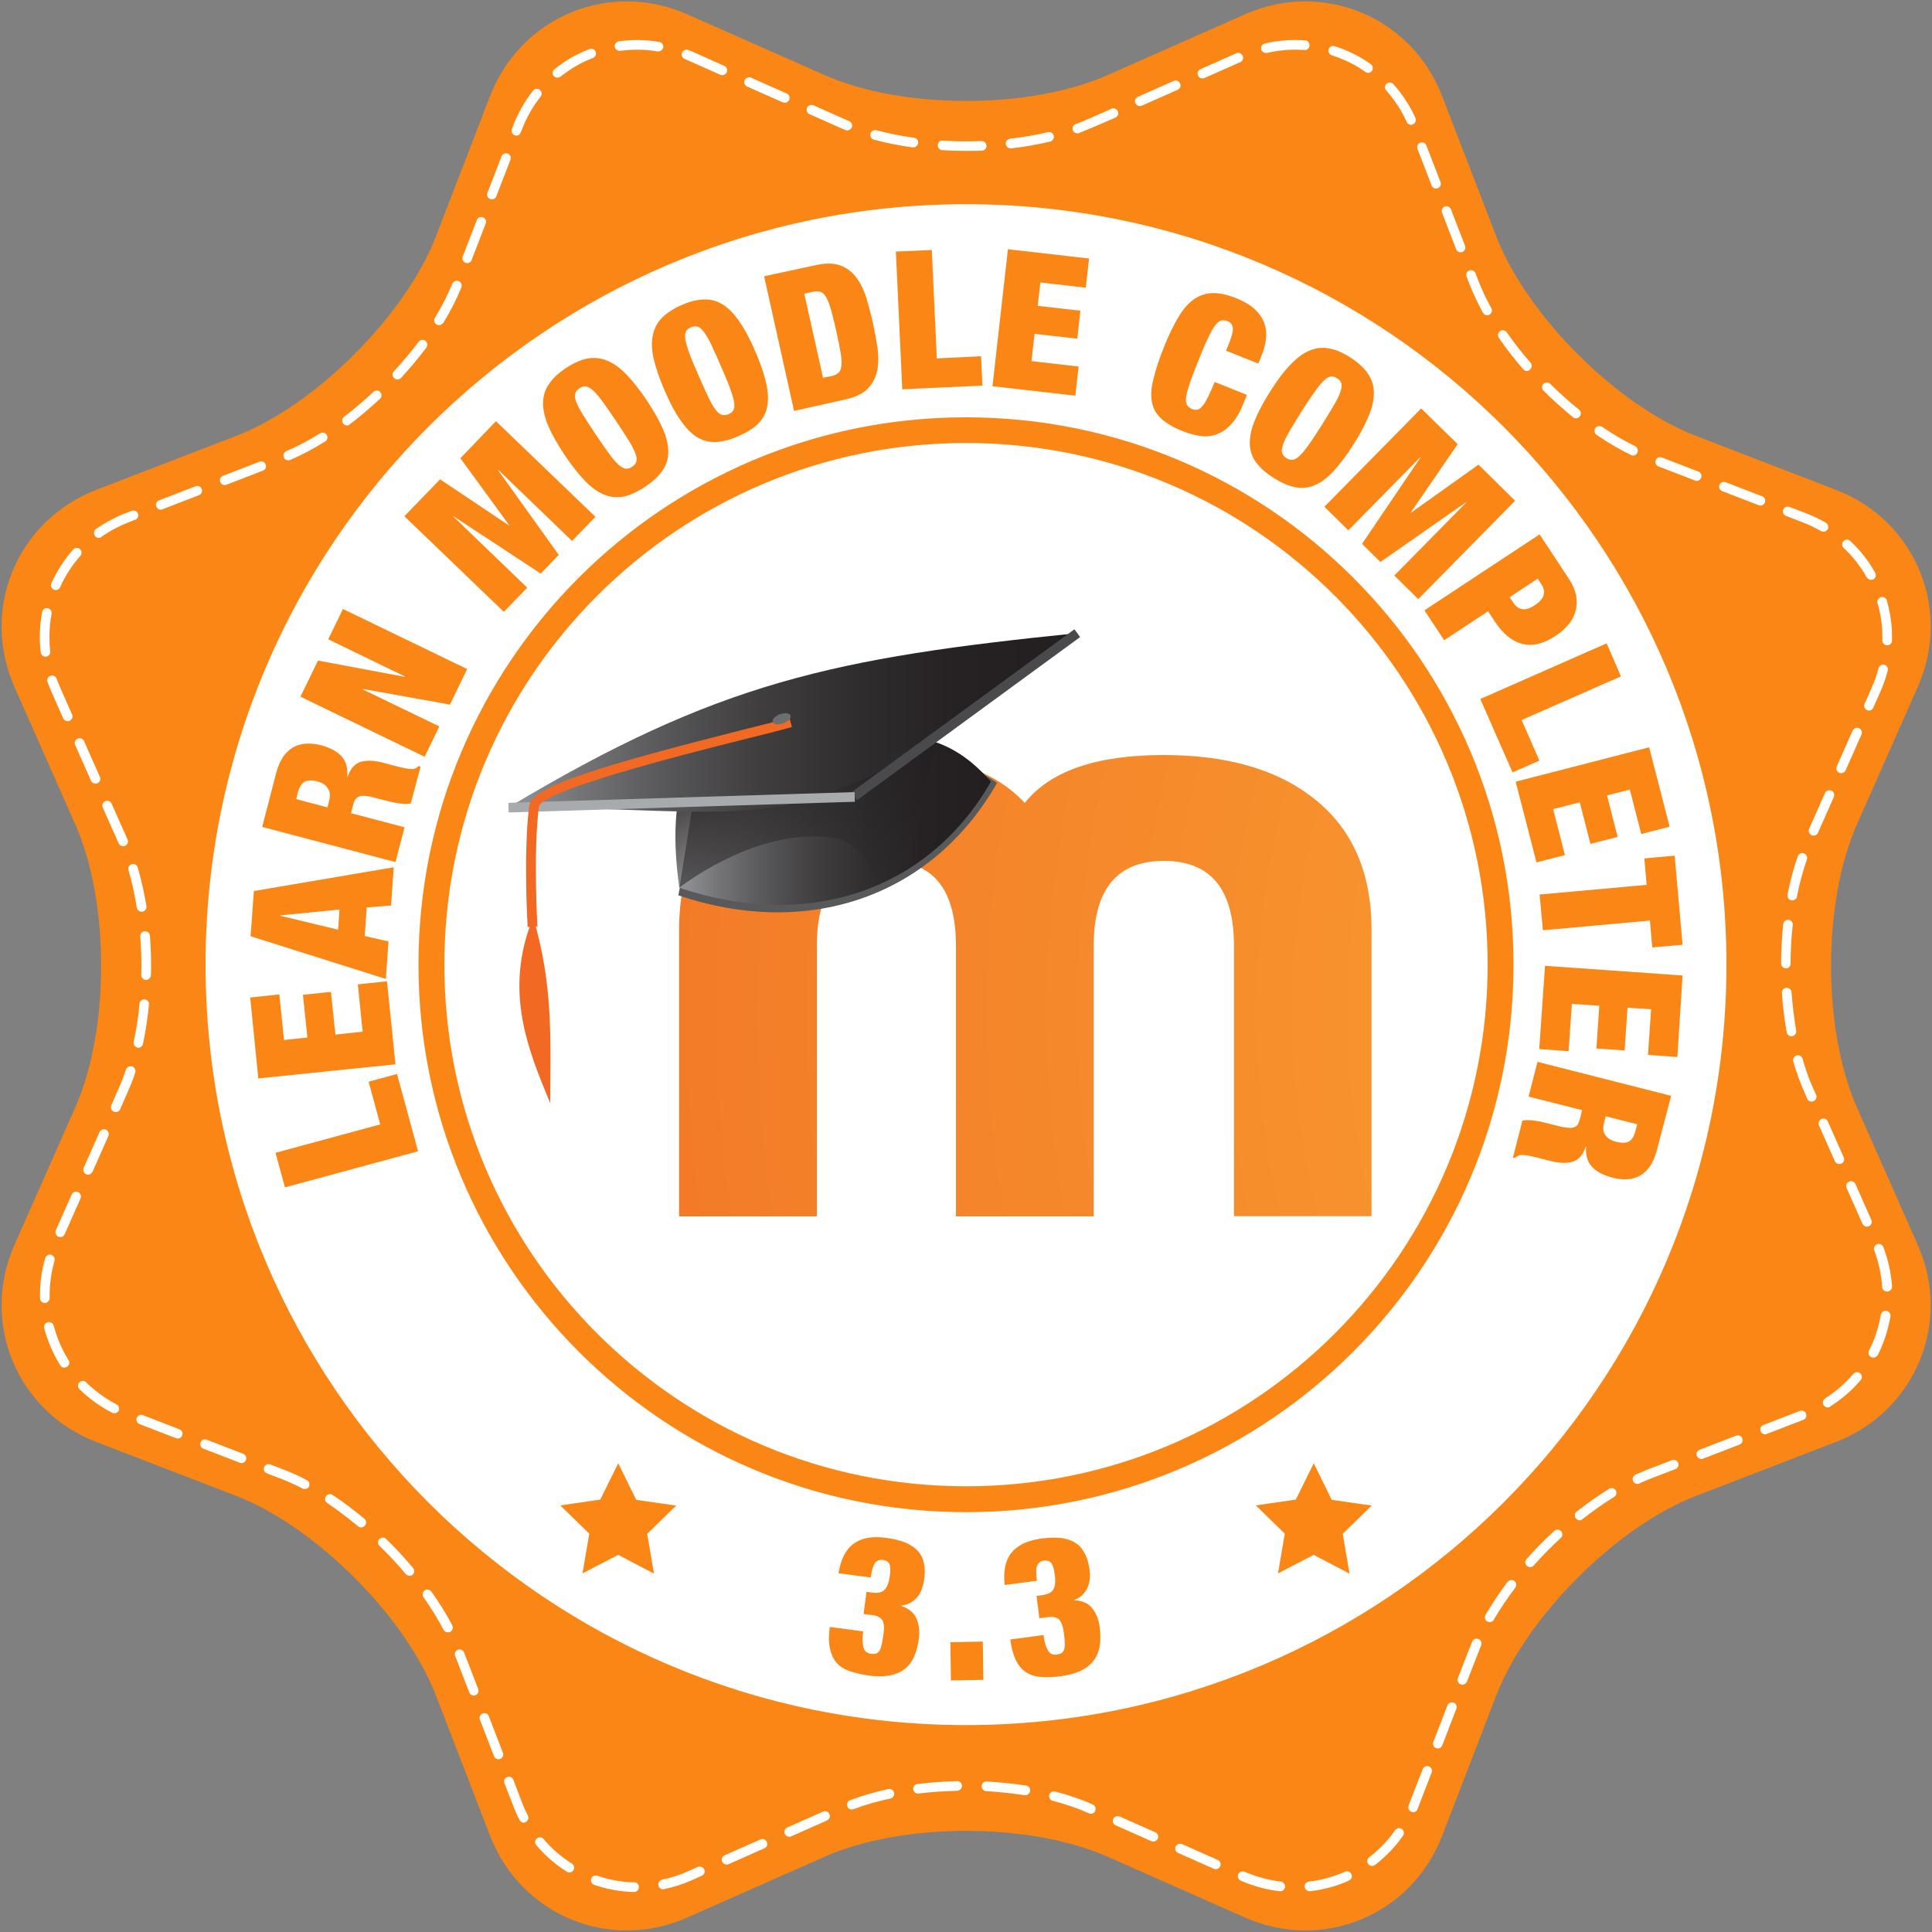
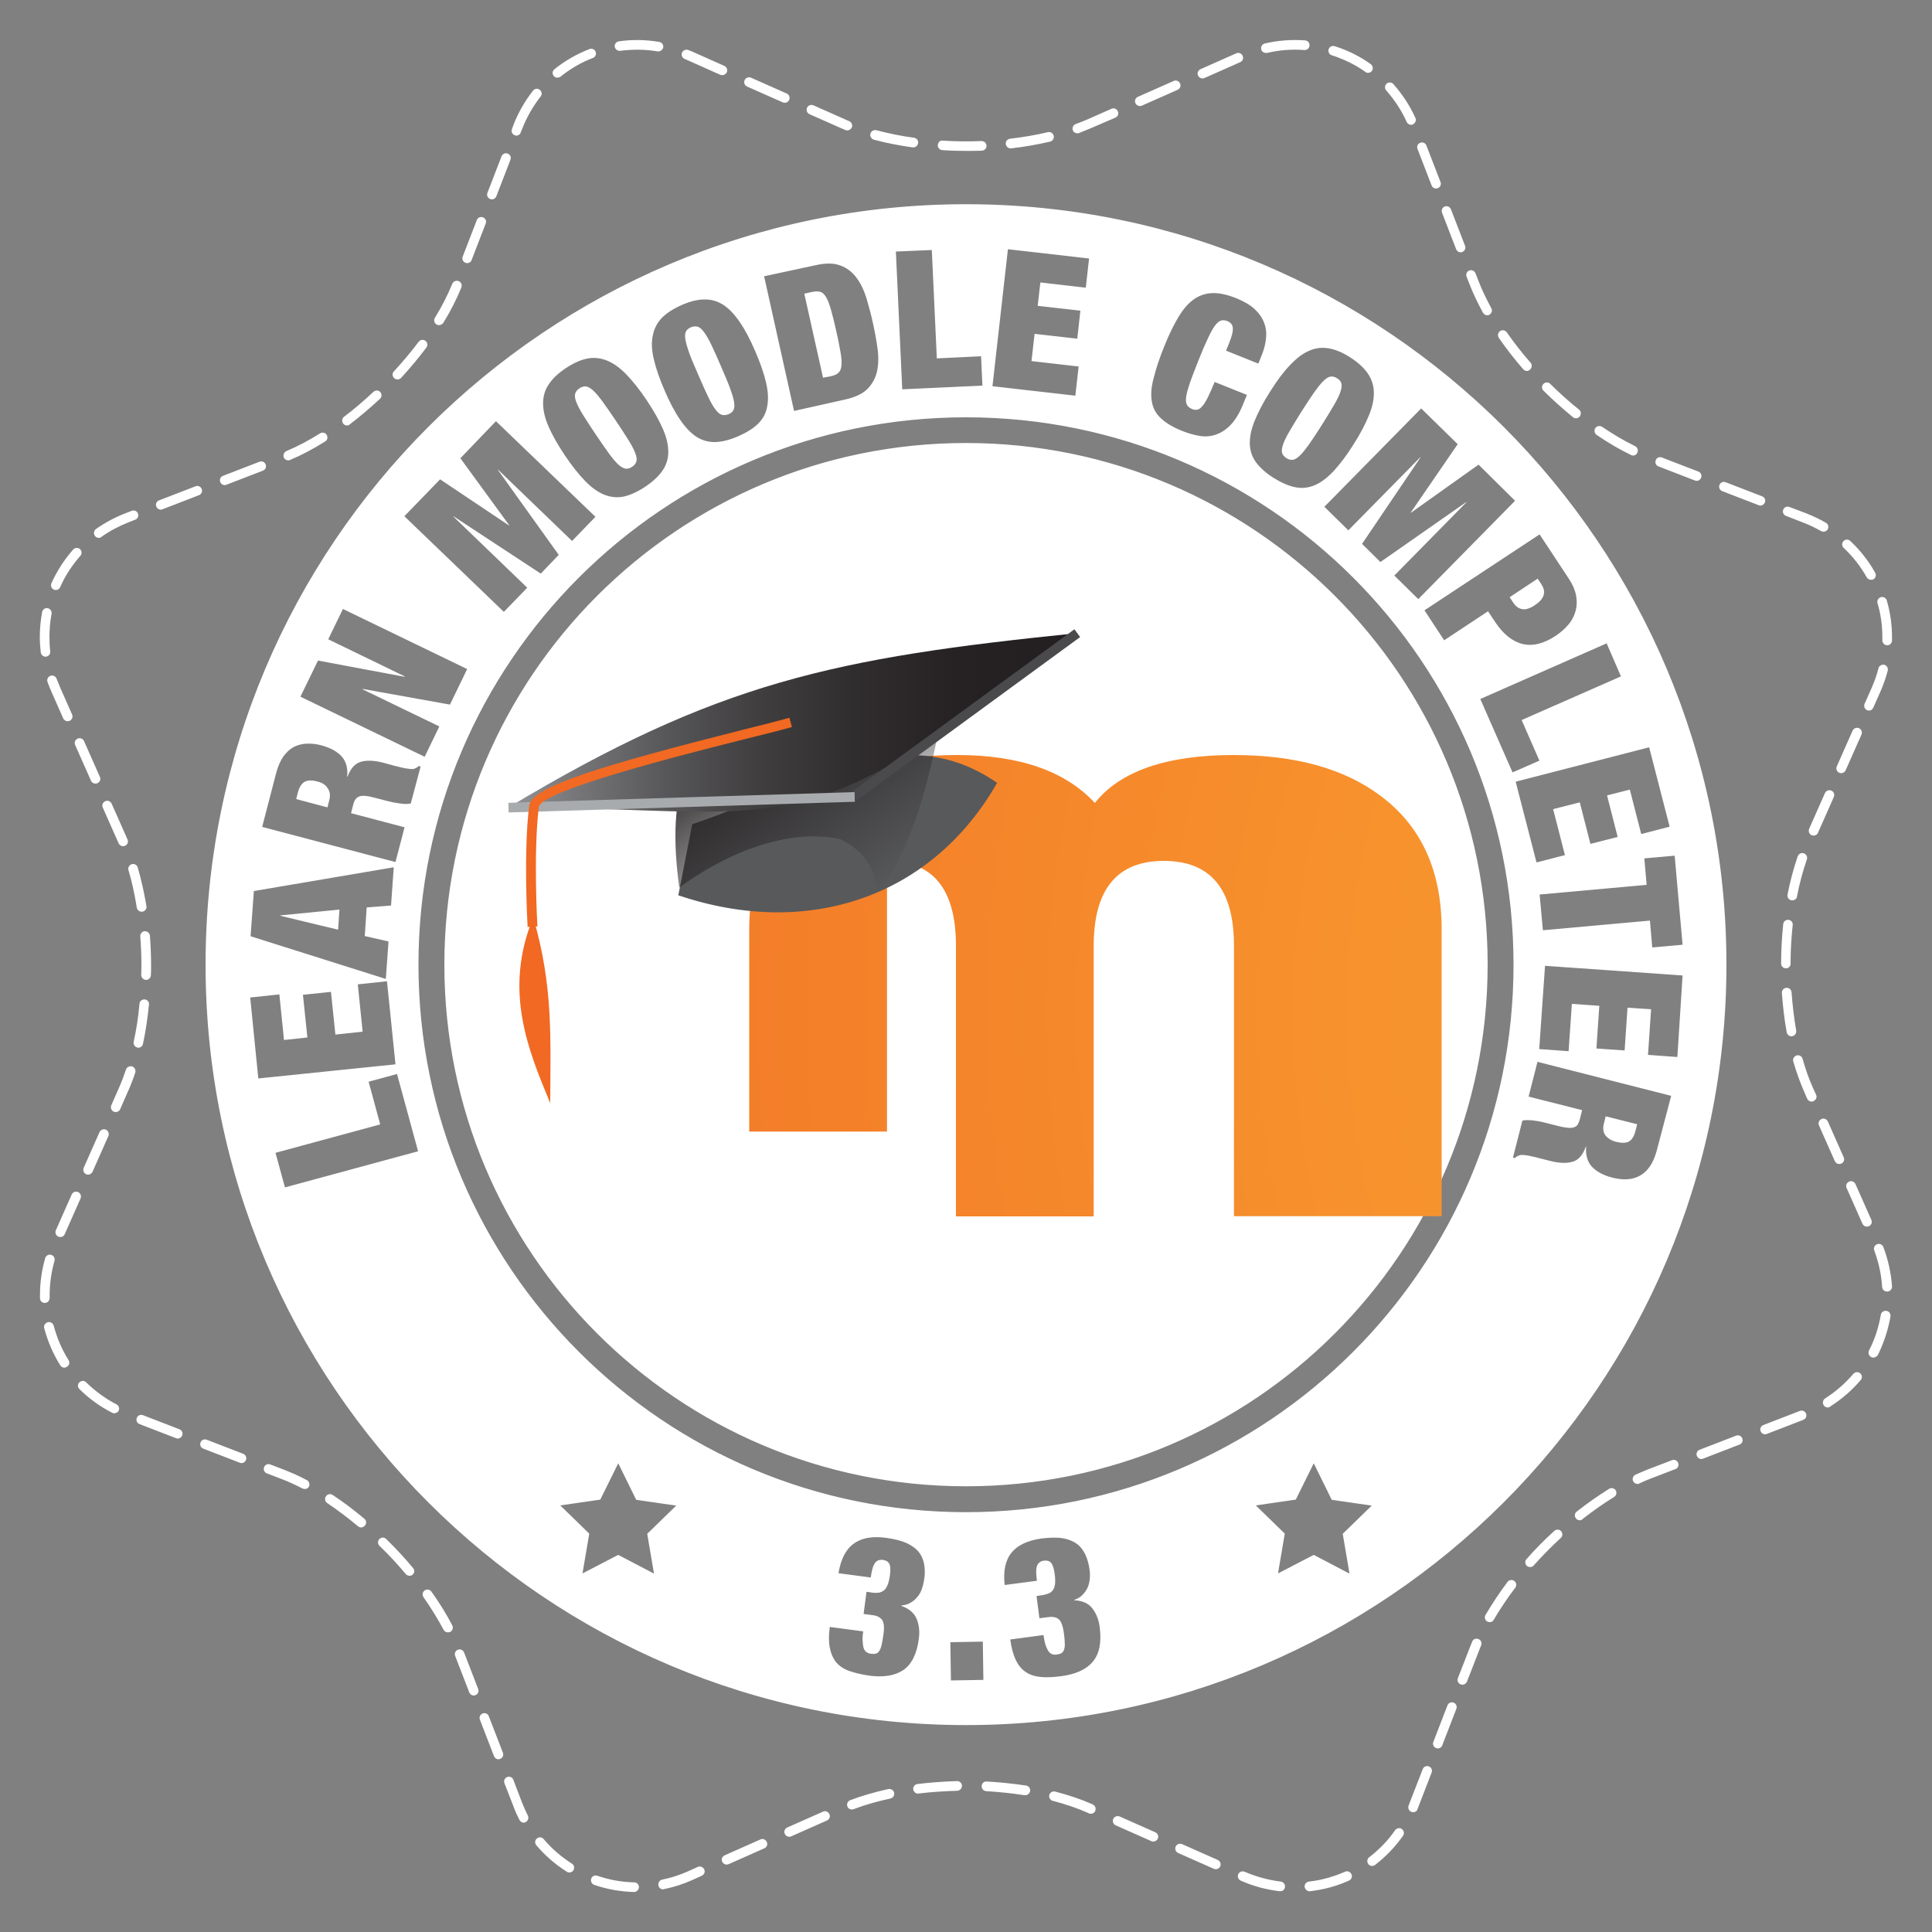
<svg xmlns="http://www.w3.org/2000/svg" version="1.1" id="badge" x="0px" y="0px" viewBox="0 0 100 100" style="enable-background:new 0 0 100 100;" xml:space="preserve">
  <rect x="0" y="0" width="100" height="100" fill="#808080" stroke="none" />
-   <path id="bg" style="fill:#FA8615;" d="M25.37,4.96c1.59-4.1,6.17-6,10.2-4.22l7.12,3.15c4.02,1.78,10.61,1.78,14.63,0l7.12-3.15  c4.02-1.78,8.61,0.12,10.2,4.22l2.8,7.26c1.58,4.1,6.24,8.76,10.34,10.34l7.26,2.8c4.1,1.58,6.01,6.17,4.22,10.2l-3.15,7.12  c-1.78,4.02-1.78,10.61,0,14.63l3.15,7.12c1.78,4.02-0.12,8.61-4.22,10.2l-7.26,2.8c-4.1,1.58-8.76,6.24-10.34,10.34l-2.8,7.26  c-1.58,4.1-6.17,6-10.2,4.22l-7.12-3.15c-4.02-1.78-10.61-1.78-14.63,0l-7.12,3.15c-4.02,1.78-8.61-0.12-10.2-4.22l-2.8-7.26  c-1.58-4.1-6.24-8.76-10.34-10.34l-7.26-2.8c-4.1-1.58-6-6.17-4.22-10.2l3.15-7.12c1.78-4.02,1.78-10.61,0-14.63l-3.15-7.12  c-1.78-4.02,0.12-8.61,4.22-10.2l7.26-2.8c4.1-1.58,8.76-6.24,10.34-10.34L25.37,4.96z" />
  <path id="LEARN_MOODLE_COMPLETER_3.3" style="fill:#FFFFFF;" d="M32.82,97.93C32.82,97.93,32.81,97.93,32.82,97.93  c-0.71-0.02-1.4-0.14-2.06-0.37c-0.13-0.04-0.2-0.19-0.16-0.32c0.04-0.13,0.19-0.2,0.32-0.15c0.62,0.21,1.26,0.33,1.91,0.34  c0.14,0,0.25,0.12,0.24,0.26C33.06,97.82,32.95,97.93,32.82,97.93z M66.27,97.89c-0.01,0-0.02,0-0.03,0  c-0.69-0.08-1.37-0.26-2.02-0.55c-0.13-0.06-0.18-0.2-0.13-0.33c0.06-0.13,0.2-0.18,0.33-0.13c0.6,0.26,1.23,0.43,1.87,0.51  c0.14,0.02,0.24,0.14,0.22,0.28C66.5,97.8,66.39,97.89,66.27,97.89z M67.78,97.89c-0.12,0-0.23-0.09-0.25-0.22  c-0.02-0.14,0.08-0.26,0.22-0.28c0.65-0.07,1.27-0.25,1.87-0.51c0.12-0.06,0.27,0,0.33,0.13c0.06,0.13,0,0.27-0.13,0.33  c-0.64,0.29-1.32,0.47-2.02,0.55C67.8,97.89,67.79,97.89,67.78,97.89z M34.32,97.79c-0.12,0-0.22-0.08-0.24-0.2  c-0.03-0.14,0.06-0.27,0.19-0.3c0.46-0.09,0.91-0.24,1.34-0.43l0.51-0.23c0.12-0.05,0.27,0,0.33,0.13c0.06,0.13,0,0.27-0.13,0.33  l-0.51,0.23c-0.47,0.21-0.95,0.36-1.44,0.46C34.36,97.79,34.34,97.79,34.32,97.79z M29.47,96.92c-0.05,0-0.09-0.01-0.13-0.04  c-0.59-0.37-1.12-0.83-1.58-1.37c-0.09-0.11-0.08-0.26,0.03-0.35c0.1-0.09,0.26-0.08,0.35,0.03c0.42,0.5,0.91,0.92,1.46,1.27  c0.12,0.07,0.15,0.23,0.08,0.34C29.64,96.88,29.55,96.92,29.47,96.92z M62.93,96.75c-0.03,0-0.07-0.01-0.1-0.02l-1.85-0.82  c-0.13-0.06-0.18-0.2-0.13-0.33c0.06-0.13,0.21-0.18,0.33-0.13l1.85,0.82c0.13,0.06,0.18,0.2,0.13,0.33  C63.12,96.69,63.03,96.75,62.93,96.75z M71.02,96.58c-0.08,0-0.15-0.03-0.2-0.1c-0.08-0.11-0.06-0.27,0.05-0.35  c0.51-0.39,0.97-0.86,1.34-1.4c0.08-0.11,0.24-0.14,0.35-0.06c0.11,0.08,0.14,0.24,0.06,0.35c-0.41,0.58-0.89,1.08-1.45,1.51  C71.13,96.56,71.07,96.58,71.02,96.58z M37.61,96.51c-0.1,0-0.19-0.06-0.23-0.15c-0.06-0.13,0-0.27,0.13-0.33l1.85-0.82  c0.12-0.06,0.27,0,0.33,0.13c0.06,0.13,0,0.27-0.13,0.33l-1.85,0.82C37.68,96.5,37.65,96.51,37.61,96.51z M59.7,95.32  c-0.03,0-0.07-0.01-0.1-0.02l-1.85-0.82c-0.13-0.06-0.18-0.2-0.13-0.33c0.06-0.13,0.21-0.18,0.33-0.13l1.85,0.82  c0.13,0.06,0.18,0.2,0.13,0.33C59.88,95.26,59.79,95.32,59.7,95.32z M40.85,95.07c-0.1,0-0.19-0.06-0.23-0.15  c-0.06-0.13,0-0.27,0.13-0.33l1.85-0.82c0.12-0.06,0.27,0,0.33,0.13c0.06,0.13,0,0.27-0.13,0.33l-1.85,0.82  C40.92,95.07,40.88,95.07,40.85,95.07z M27.11,94.34c-0.09,0-0.18-0.05-0.22-0.14c-0.12-0.23-0.23-0.47-0.32-0.72l-0.46-1.18  c-0.05-0.13,0.01-0.27,0.14-0.32c0.13-0.05,0.27,0.01,0.32,0.14l0.45,1.18c0.09,0.23,0.19,0.45,0.3,0.67  c0.06,0.12,0.02,0.27-0.11,0.34C27.19,94.33,27.15,94.34,27.11,94.34z M56.46,93.88c-0.03,0-0.07-0.01-0.1-0.02l-0.06-0.03  c-0.54-0.24-1.15-0.45-1.81-0.62c-0.13-0.03-0.21-0.17-0.18-0.3c0.03-0.13,0.17-0.21,0.3-0.18c0.69,0.18,1.32,0.39,1.89,0.64  l0.06,0.03c0.13,0.06,0.18,0.2,0.13,0.33C56.65,93.83,56.56,93.88,56.46,93.88z M73.14,93.8c-0.03,0-0.06-0.01-0.09-0.02  c-0.13-0.05-0.19-0.2-0.14-0.33l0.73-1.88c0.05-0.13,0.19-0.19,0.32-0.14c0.13,0.05,0.19,0.19,0.14,0.32l-0.73,1.89  C73.34,93.75,73.24,93.8,73.14,93.8z M44.09,93.66c-0.1,0-0.2-0.06-0.23-0.16c-0.05-0.13,0.02-0.27,0.14-0.32  c0.6-0.23,1.27-0.42,1.98-0.58c0.14-0.02,0.27,0.06,0.3,0.19c0.03,0.14-0.06,0.27-0.19,0.3c-0.69,0.15-1.33,0.33-1.9,0.55  C44.15,93.65,44.12,93.66,44.09,93.66z M53.07,92.92c-0.01,0-0.03,0-0.04,0c-0.64-0.1-1.31-0.17-1.98-0.21  c-0.14-0.01-0.24-0.12-0.24-0.26c0.01-0.14,0.11-0.25,0.26-0.24c0.69,0.04,1.38,0.11,2.04,0.21c0.14,0.02,0.23,0.15,0.21,0.29  C53.29,92.83,53.19,92.92,53.07,92.92z M47.52,92.84c-0.12,0-0.23-0.09-0.25-0.22c-0.02-0.14,0.08-0.26,0.22-0.28  c0.67-0.08,1.35-0.13,2.04-0.15c0,0,0,0,0.01,0c0.14,0,0.25,0.11,0.25,0.24c0,0.14-0.11,0.25-0.24,0.26  c-0.67,0.02-1.34,0.06-1.99,0.14C47.54,92.84,47.53,92.84,47.52,92.84z M25.8,91.06c-0.1,0-0.19-0.06-0.23-0.16l-0.73-1.89  c-0.05-0.13,0.01-0.27,0.14-0.32c0.13-0.05,0.27,0.01,0.32,0.14l0.73,1.89c0.05,0.13-0.01,0.27-0.14,0.32  C25.86,91.05,25.83,91.06,25.8,91.06z M74.42,90.5c-0.03,0-0.06-0.01-0.09-0.02c-0.13-0.05-0.19-0.19-0.14-0.32l0.73-1.89  c0.05-0.13,0.19-0.19,0.32-0.14c0.13,0.05,0.19,0.19,0.14,0.32l-0.73,1.89C74.61,90.44,74.52,90.5,74.42,90.5z M24.52,87.76  c-0.1,0-0.19-0.06-0.23-0.16l-0.73-1.89c-0.05-0.13,0.01-0.27,0.14-0.32c0.13-0.05,0.27,0.02,0.32,0.14l0.73,1.89  c0.05,0.13-0.01,0.27-0.14,0.32C24.58,87.75,24.55,87.76,24.52,87.76z M75.69,87.2c-0.03,0-0.06-0.01-0.09-0.02  c-0.13-0.05-0.19-0.19-0.14-0.32l0.62-1.59c0.04-0.1,0.08-0.2,0.12-0.3c0.05-0.13,0.2-0.19,0.33-0.13c0.13,0.05,0.19,0.2,0.13,0.33  c-0.04,0.1-0.08,0.19-0.11,0.28l-0.62,1.59C75.89,87.14,75.79,87.2,75.69,87.2z M23.18,84.49c-0.09,0-0.18-0.05-0.22-0.13  c-0.29-0.55-0.64-1.12-1.04-1.69c-0.08-0.11-0.05-0.27,0.06-0.35c0.11-0.08,0.27-0.05,0.35,0.06c0.42,0.59,0.78,1.17,1.08,1.75  c0.06,0.12,0.02,0.27-0.11,0.34C23.26,84.48,23.22,84.49,23.18,84.49z M77.11,83.96c-0.04,0-0.09-0.01-0.13-0.03  c-0.12-0.07-0.16-0.22-0.09-0.34c0.33-0.56,0.71-1.14,1.14-1.71c0.08-0.11,0.24-0.13,0.35-0.05c0.11,0.08,0.13,0.24,0.05,0.35  c-0.42,0.55-0.79,1.11-1.11,1.65C77.28,83.92,77.19,83.96,77.11,83.96z M21.19,81.56c-0.07,0-0.14-0.03-0.19-0.09  c-0.42-0.5-0.88-1-1.36-1.46c-0.1-0.1-0.1-0.25,0-0.35c0.1-0.1,0.25-0.1,0.35,0c0.49,0.48,0.96,0.98,1.39,1.5  c0.09,0.11,0.08,0.26-0.03,0.35C21.31,81.55,21.25,81.56,21.19,81.56z M79.2,81.11c-0.06,0-0.12-0.02-0.17-0.06  c-0.1-0.09-0.11-0.25-0.02-0.35c0.45-0.51,0.93-1,1.44-1.46c0.1-0.09,0.26-0.09,0.35,0.01c0.09,0.1,0.09,0.26-0.01,0.35  c-0.49,0.45-0.96,0.93-1.4,1.42C79.34,81.09,79.27,81.11,79.2,81.11z M18.69,79.06c-0.06,0-0.11-0.02-0.16-0.06  c-0.52-0.44-1.06-0.84-1.59-1.2c-0.12-0.08-0.15-0.23-0.07-0.35c0.08-0.12,0.23-0.15,0.35-0.07c0.55,0.36,1.1,0.78,1.64,1.23  c0.11,0.09,0.12,0.25,0.03,0.35C18.83,79.03,18.76,79.06,18.69,79.06z M81.77,78.69c-0.07,0-0.15-0.03-0.2-0.1  c-0.09-0.11-0.07-0.27,0.04-0.35c0.56-0.44,1.12-0.83,1.68-1.18c0.12-0.07,0.27-0.03,0.34,0.08c0.07,0.12,0.03,0.27-0.08,0.34  c-0.54,0.33-1.09,0.72-1.63,1.14C81.88,78.67,81.83,78.69,81.77,78.69z M15.77,77.07c-0.04,0-0.08-0.01-0.12-0.03  c-0.37-0.19-0.74-0.36-1.11-0.5l-0.73-0.28c-0.13-0.05-0.19-0.19-0.14-0.32c0.05-0.13,0.19-0.19,0.32-0.14l0.73,0.28  c0.38,0.15,0.77,0.32,1.16,0.53c0.12,0.06,0.17,0.22,0.11,0.34C15.95,77.03,15.86,77.07,15.77,77.07z M84.76,76.81  c-0.09,0-0.19-0.05-0.23-0.15c-0.06-0.12,0-0.27,0.12-0.33c0.21-0.09,0.41-0.18,0.61-0.26l1.28-0.49c0.13-0.05,0.27,0.01,0.32,0.14  c0.05,0.13-0.01,0.27-0.14,0.32l-1.28,0.49c-0.19,0.07-0.39,0.16-0.58,0.25C84.83,76.8,84.8,76.81,84.76,76.81z M12.5,75.73  c-0.03,0-0.06-0.01-0.09-0.02l-1.89-0.73c-0.13-0.05-0.19-0.19-0.14-0.32c0.05-0.13,0.19-0.19,0.32-0.14l1.89,0.73  c0.13,0.05,0.19,0.19,0.14,0.32C12.69,75.67,12.6,75.73,12.5,75.73z M88.06,75.52c-0.1,0-0.19-0.06-0.23-0.16  c-0.05-0.13,0.01-0.27,0.14-0.32l1.89-0.73c0.13-0.05,0.27,0.01,0.32,0.14c0.05,0.13-0.01,0.27-0.14,0.32l-1.89,0.73  C88.12,75.51,88.09,75.52,88.06,75.52z M9.2,74.46c-0.03,0-0.06-0.01-0.09-0.02l-1.89-0.73c-0.13-0.05-0.19-0.19-0.14-0.32  c0.05-0.13,0.19-0.19,0.32-0.14l1.89,0.73c0.13,0.05,0.19,0.19,0.14,0.32C9.39,74.4,9.3,74.46,9.2,74.46z M91.36,74.24  c-0.1,0-0.19-0.06-0.23-0.16c-0.05-0.13,0.01-0.27,0.14-0.32l1.89-0.73c0.13-0.05,0.27,0.01,0.32,0.14  c0.05,0.13-0.01,0.27-0.14,0.32l-1.89,0.73C91.42,74.24,91.39,74.24,91.36,74.24z M5.91,73.15c-0.04,0-0.08-0.01-0.11-0.03  c-0.63-0.32-1.19-0.73-1.69-1.22c-0.1-0.1-0.1-0.26,0-0.35c0.1-0.1,0.26-0.1,0.35,0c0.46,0.45,0.99,0.84,1.57,1.14  c0.12,0.06,0.17,0.21,0.11,0.34C6.09,73.1,6,73.15,5.91,73.15z M94.6,72.85c-0.08,0-0.16-0.04-0.21-0.12  c-0.07-0.12-0.04-0.27,0.08-0.35c0.55-0.35,1.04-0.78,1.46-1.27c0.09-0.1,0.25-0.12,0.35-0.03c0.11,0.09,0.12,0.25,0.03,0.35  c-0.45,0.53-0.98,0.99-1.58,1.37C94.7,72.84,94.65,72.85,94.6,72.85z M3.33,70.79c-0.08,0-0.16-0.04-0.21-0.12  c-0.37-0.59-0.65-1.24-0.83-1.92c-0.04-0.13,0.04-0.27,0.18-0.31c0.13-0.04,0.27,0.04,0.31,0.18c0.17,0.63,0.42,1.23,0.77,1.78  c0.07,0.12,0.04,0.27-0.08,0.34C3.43,70.77,3.38,70.79,3.33,70.79z M96.96,70.27c-0.04,0-0.08-0.01-0.11-0.03  c-0.12-0.06-0.17-0.21-0.11-0.34c0.3-0.58,0.5-1.2,0.61-1.84c0.02-0.14,0.15-0.23,0.29-0.21c0.14,0.02,0.23,0.15,0.21,0.29  c-0.12,0.69-0.34,1.36-0.65,1.99C97.14,70.22,97.05,70.27,96.96,70.27z M2.32,67.44c-0.14,0-0.25-0.11-0.25-0.24l0-0.18  c0-0.64,0.09-1.28,0.27-1.9c0.04-0.13,0.17-0.21,0.31-0.17c0.13,0.04,0.21,0.18,0.17,0.31c-0.16,0.57-0.25,1.17-0.25,1.76l0,0.16  C2.57,67.32,2.46,67.44,2.32,67.44C2.32,67.44,2.32,67.44,2.32,67.44z M97.67,66.85c-0.13,0-0.24-0.1-0.25-0.23  c-0.04-0.64-0.18-1.28-0.41-1.9c-0.05-0.13,0.02-0.27,0.15-0.32c0.13-0.05,0.27,0.02,0.32,0.14c0.25,0.66,0.4,1.35,0.45,2.04  c0.01,0.14-0.1,0.26-0.23,0.27C97.68,66.85,97.67,66.85,97.67,66.85z M3.12,64.03c-0.03,0-0.07-0.01-0.1-0.02  c-0.13-0.06-0.18-0.2-0.13-0.33l0.82-1.85c0.06-0.13,0.2-0.18,0.33-0.13c0.13,0.06,0.18,0.2,0.13,0.33l-0.82,1.85  C3.31,63.98,3.22,64.03,3.12,64.03z M96.63,63.49c-0.1,0-0.19-0.06-0.23-0.15l-0.82-1.85c-0.06-0.13,0-0.27,0.13-0.33  c0.12-0.06,0.27,0,0.33,0.13l0.82,1.85c0.06,0.13,0,0.27-0.13,0.33C96.7,63.48,96.67,63.49,96.63,63.49z M4.56,60.8  c-0.03,0-0.07-0.01-0.1-0.02c-0.13-0.06-0.18-0.2-0.13-0.33l0.82-1.85c0.06-0.13,0.21-0.18,0.33-0.13c0.13,0.06,0.18,0.2,0.13,0.33  l-0.82,1.85C4.75,60.74,4.65,60.8,4.56,60.8z M95.2,60.25c-0.1,0-0.19-0.06-0.23-0.15l-0.82-1.85c-0.06-0.13,0-0.27,0.13-0.33  c0.12-0.06,0.27,0,0.33,0.13l0.82,1.85c0.06,0.13,0,0.27-0.13,0.33C95.27,60.24,95.23,60.25,95.2,60.25z M5.99,57.56  c-0.03,0-0.07-0.01-0.1-0.02c-0.13-0.06-0.18-0.2-0.13-0.33l0.4-0.91c0.13-0.29,0.25-0.61,0.36-0.94c0.04-0.13,0.19-0.2,0.32-0.16  c0.13,0.04,0.2,0.19,0.16,0.32c-0.11,0.34-0.24,0.67-0.38,0.98l-0.4,0.91C6.18,57.51,6.09,57.56,5.99,57.56z M93.77,57.02  c-0.1,0-0.19-0.06-0.23-0.15l-0.16-0.37c-0.21-0.48-0.4-1-0.56-1.56c-0.04-0.13,0.04-0.27,0.17-0.31c0.14-0.04,0.27,0.04,0.31,0.17  c0.15,0.54,0.33,1.04,0.53,1.49L94,56.66c0.06,0.13,0,0.27-0.13,0.33C93.84,57.01,93.8,57.02,93.77,57.02z M7.16,54.23  c-0.02,0-0.04,0-0.05-0.01c-0.13-0.03-0.22-0.16-0.19-0.3c0.14-0.63,0.24-1.29,0.3-1.97c0.01-0.14,0.14-0.23,0.27-0.22  c0.14,0.01,0.24,0.14,0.22,0.27c-0.07,0.7-0.17,1.38-0.31,2.03C7.38,54.15,7.27,54.23,7.16,54.23z M92.73,53.64  c-0.12,0-0.22-0.08-0.25-0.21c-0.12-0.65-0.2-1.34-0.25-2.03c-0.01-0.14,0.09-0.26,0.23-0.27c0.14-0.01,0.26,0.09,0.27,0.23  c0.05,0.68,0.13,1.34,0.24,1.98c0.02,0.14-0.07,0.27-0.2,0.29C92.76,53.64,92.74,53.64,92.73,53.64z M7.56,50.72  C7.56,50.72,7.55,50.72,7.56,50.72c-0.14,0-0.25-0.12-0.25-0.26c0-0.15,0.01-0.31,0.01-0.46c0-0.51-0.02-1.03-0.06-1.53  c-0.01-0.14,0.09-0.26,0.23-0.27c0.12-0.01,0.26,0.09,0.27,0.23c0.04,0.52,0.06,1.05,0.06,1.57c0,0.16,0,0.32-0.01,0.47  C7.81,50.61,7.69,50.72,7.56,50.72z M92.44,50.12C92.44,50.12,92.44,50.12,92.44,50.12c-0.14,0-0.25-0.11-0.25-0.25  c0-0.69,0.04-1.37,0.11-2.04c0.01-0.14,0.14-0.23,0.27-0.22c0.14,0.01,0.24,0.14,0.22,0.27c-0.07,0.65-0.11,1.32-0.11,1.99  C92.69,50.01,92.58,50.12,92.44,50.12z M7.33,47.19c-0.12,0-0.23-0.09-0.25-0.21c-0.11-0.69-0.25-1.34-0.43-1.94  c-0.04-0.13,0.04-0.27,0.17-0.31c0.13-0.04,0.27,0.04,0.31,0.17c0.18,0.62,0.33,1.3,0.45,2c0.02,0.14-0.07,0.26-0.21,0.29  C7.36,47.19,7.34,47.19,7.33,47.19z M92.77,46.6c-0.02,0-0.03,0-0.05,0c-0.14-0.03-0.22-0.16-0.2-0.29  c0.14-0.71,0.32-1.38,0.53-1.99c0.05-0.13,0.19-0.2,0.32-0.15c0.13,0.05,0.2,0.19,0.15,0.32c-0.2,0.59-0.38,1.23-0.51,1.92  C93,46.52,92.89,46.6,92.77,46.6z M6.37,43.8c-0.1,0-0.19-0.06-0.23-0.15L5.32,41.8c-0.06-0.13,0-0.27,0.13-0.33  c0.12-0.06,0.27,0,0.33,0.13l0.82,1.85c0.06,0.13,0,0.27-0.13,0.33C6.44,43.79,6.4,43.8,6.37,43.8z M93.87,43.25  c-0.03,0-0.07-0.01-0.1-0.02c-0.13-0.06-0.18-0.2-0.13-0.33l0.82-1.85c0.06-0.13,0.21-0.18,0.33-0.13c0.13,0.06,0.18,0.2,0.13,0.33  L94.1,43.1C94.06,43.2,93.97,43.25,93.87,43.25z M4.94,40.56c-0.1,0-0.19-0.06-0.23-0.15l-0.82-1.85c-0.06-0.13,0-0.27,0.13-0.33  c0.12-0.06,0.27,0,0.33,0.13l0.82,1.85c0.06,0.13,0,0.27-0.13,0.33C5.01,40.55,4.97,40.56,4.94,40.56z M95.3,40.02  c-0.03,0-0.07-0.01-0.1-0.02c-0.13-0.06-0.18-0.2-0.13-0.33l0.82-1.85c0.06-0.13,0.21-0.18,0.33-0.13c0.13,0.06,0.18,0.2,0.13,0.33  l-0.82,1.85C95.49,39.96,95.4,40.02,95.3,40.02z M3.5,37.33c-0.1,0-0.19-0.06-0.23-0.15l-0.6-1.36c-0.08-0.17-0.14-0.34-0.21-0.52  c-0.05-0.13,0.02-0.27,0.15-0.32c0.13-0.05,0.27,0.02,0.32,0.15C3,35.3,3.06,35.46,3.13,35.62l0.6,1.36c0.06,0.13,0,0.27-0.13,0.33  C3.57,37.32,3.54,37.33,3.5,37.33z M96.74,36.78c-0.03,0-0.07-0.01-0.1-0.02c-0.13-0.06-0.18-0.2-0.13-0.33l0.36-0.81  c0.15-0.34,0.27-0.68,0.36-1.03c0.03-0.13,0.17-0.21,0.3-0.18c0.13,0.03,0.21,0.17,0.18,0.3c-0.1,0.38-0.23,0.75-0.39,1.11  l-0.36,0.81C96.92,36.72,96.83,36.78,96.74,36.78z M2.36,33.99c-0.12,0-0.23-0.09-0.25-0.22c-0.03-0.26-0.05-0.53-0.05-0.79  c0-0.43,0.04-0.87,0.12-1.3c0.03-0.14,0.16-0.23,0.29-0.2c0.14,0.03,0.22,0.16,0.2,0.29c-0.08,0.4-0.11,0.8-0.11,1.2  c0,0.24,0.01,0.49,0.04,0.74c0.02,0.14-0.08,0.26-0.22,0.28C2.38,33.99,2.37,33.99,2.36,33.99z M97.68,33.4  C97.68,33.4,97.68,33.4,97.68,33.4c-0.14,0-0.25-0.12-0.25-0.26l0-0.16c0-0.6-0.08-1.19-0.25-1.76c-0.04-0.13,0.04-0.27,0.17-0.31  c0.14-0.04,0.27,0.04,0.31,0.17c0.18,0.62,0.27,1.25,0.27,1.9l0,0.17C97.93,33.29,97.82,33.4,97.68,33.4z M2.89,30.54  c-0.03,0-0.07-0.01-0.1-0.02c-0.13-0.06-0.18-0.2-0.13-0.33c0.29-0.64,0.67-1.23,1.13-1.75c0.09-0.1,0.25-0.11,0.35-0.02  c0.1,0.09,0.11,0.25,0.02,0.35c-0.43,0.49-0.79,1.03-1.05,1.63C3.08,30.48,2.99,30.54,2.89,30.54z M96.84,30.01  c-0.09,0-0.17-0.05-0.22-0.13c-0.32-0.57-0.72-1.08-1.19-1.52c-0.1-0.09-0.11-0.25-0.01-0.35c0.09-0.1,0.25-0.11,0.35-0.01  c0.51,0.48,0.95,1.03,1.29,1.65c0.07,0.12,0.02,0.27-0.1,0.34C96.92,30,96.88,30.01,96.84,30.01z M5.11,27.84  c-0.08,0-0.16-0.04-0.2-0.11c-0.08-0.11-0.05-0.27,0.06-0.35c0.47-0.33,0.99-0.61,1.54-0.82l0.31-0.12  c0.13-0.05,0.27,0.01,0.32,0.14c0.05,0.13-0.01,0.27-0.14,0.32l-0.31,0.12c-0.51,0.2-0.99,0.45-1.43,0.76  C5.21,27.83,5.16,27.84,5.11,27.84z M94.39,27.52c-0.04,0-0.09-0.01-0.13-0.03c-0.3-0.17-0.62-0.33-0.95-0.45l-0.87-0.34  c-0.13-0.05-0.19-0.19-0.14-0.32c0.05-0.13,0.19-0.19,0.32-0.14l0.87,0.33c0.35,0.14,0.7,0.3,1.02,0.49  c0.12,0.07,0.16,0.22,0.09,0.34C94.56,27.47,94.47,27.52,94.39,27.52z M8.32,26.38c-0.1,0-0.19-0.06-0.23-0.16  c-0.05-0.13,0.01-0.27,0.14-0.32l1.89-0.73c0.13-0.05,0.27,0.01,0.32,0.14c0.05,0.13-0.01,0.27-0.14,0.32l-1.89,0.73  C8.38,26.38,8.35,26.38,8.32,26.38z M91.12,26.17c-0.03,0-0.06-0.01-0.09-0.02l-1.89-0.73c-0.13-0.05-0.19-0.19-0.14-0.32  c0.05-0.13,0.19-0.19,0.32-0.14l1.89,0.73c0.13,0.05,0.19,0.19,0.14,0.32C91.31,26.1,91.22,26.17,91.12,26.17z M11.63,25.11  c-0.1,0-0.19-0.06-0.23-0.16c-0.05-0.13,0.01-0.27,0.14-0.32l1.89-0.73c0.13-0.05,0.27,0.01,0.32,0.14  c0.05,0.13-0.01,0.27-0.14,0.32l-1.89,0.73C11.69,25.1,11.66,25.11,11.63,25.11z M87.82,24.89c-0.03,0-0.06-0.01-0.09-0.02  l-1.89-0.73c-0.13-0.05-0.19-0.19-0.14-0.32c0.05-0.13,0.19-0.19,0.32-0.14l1.89,0.73c0.13,0.05,0.19,0.19,0.14,0.32  C88.01,24.83,87.92,24.89,87.82,24.89z M14.92,23.83c-0.1,0-0.19-0.06-0.23-0.15c-0.05-0.13,0.01-0.27,0.13-0.33  c0.57-0.24,1.16-0.55,1.75-0.92c0.12-0.07,0.27-0.04,0.34,0.08c0.07,0.12,0.04,0.27-0.08,0.34c-0.62,0.39-1.23,0.71-1.82,0.96  C14.99,23.82,14.96,23.83,14.92,23.83z M84.53,23.58c-0.04,0-0.07-0.01-0.11-0.03c-0.58-0.28-1.18-0.63-1.78-1.04  c-0.11-0.08-0.14-0.23-0.07-0.35c0.08-0.11,0.23-0.14,0.35-0.07c0.58,0.39,1.15,0.73,1.71,1c0.12,0.06,0.18,0.21,0.12,0.33  C84.71,23.53,84.62,23.58,84.53,23.58z M17.96,22.02c-0.08,0-0.15-0.03-0.2-0.1c-0.08-0.11-0.06-0.27,0.05-0.35  c0.52-0.39,1.03-0.83,1.52-1.29c0.1-0.09,0.26-0.09,0.35,0.01c0.09,0.1,0.09,0.26-0.01,0.35c-0.51,0.47-1.03,0.92-1.56,1.32  C18.07,22.01,18.01,22.02,17.96,22.02z M81.57,21.65c-0.06,0-0.11-0.02-0.16-0.06c-0.52-0.43-1.04-0.89-1.52-1.37  c-0.1-0.1-0.1-0.26,0-0.35c0.1-0.1,0.26-0.1,0.35,0c0.48,0.47,0.97,0.92,1.49,1.33c0.11,0.09,0.12,0.24,0.04,0.35  C81.72,21.62,81.64,21.65,81.57,21.65z M20.57,19.64c-0.06,0-0.12-0.02-0.17-0.07c-0.1-0.09-0.11-0.25-0.01-0.35  c0.46-0.5,0.89-1.01,1.28-1.53c0.08-0.11,0.24-0.13,0.35-0.05c0.11,0.08,0.13,0.24,0.05,0.35c-0.4,0.53-0.84,1.06-1.31,1.57  C20.71,19.61,20.64,19.64,20.57,19.64z M79.03,19.2c-0.07,0-0.14-0.03-0.19-0.09c-0.46-0.53-0.88-1.07-1.26-1.62  c-0.08-0.11-0.05-0.27,0.06-0.35c0.11-0.08,0.27-0.05,0.35,0.06c0.37,0.53,0.78,1.06,1.23,1.57c0.09,0.1,0.08,0.26-0.02,0.35  C79.15,19.18,79.09,19.2,79.03,19.2z M22.72,16.83c-0.04,0-0.09-0.01-0.13-0.04c-0.12-0.07-0.15-0.23-0.08-0.34  c0.37-0.6,0.67-1.2,0.9-1.76c0.05-0.13,0.2-0.19,0.33-0.14c0.13,0.05,0.19,0.2,0.14,0.33c-0.24,0.59-0.55,1.21-0.94,1.84  C22.88,16.79,22.8,16.83,22.72,16.83z M76.98,16.32c-0.09,0-0.17-0.05-0.22-0.13c-0.27-0.5-0.51-0.99-0.69-1.46l-0.16-0.41  c-0.05-0.13,0.01-0.27,0.14-0.32c0.13-0.05,0.27,0.02,0.32,0.14l0.16,0.41c0.17,0.45,0.4,0.92,0.66,1.4  c0.07,0.12,0.02,0.27-0.1,0.34C77.07,16.31,77.02,16.32,76.98,16.32z M24.18,13.62c-0.03,0-0.06-0.01-0.09-0.02  c-0.13-0.05-0.19-0.19-0.14-0.32l0.73-1.89c0.05-0.13,0.19-0.19,0.32-0.14c0.13,0.05,0.19,0.19,0.14,0.32l-0.73,1.89  C24.38,13.56,24.28,13.62,24.18,13.62z M75.6,13.06c-0.1,0-0.19-0.06-0.23-0.16l-0.73-1.89c-0.05-0.13,0.01-0.27,0.14-0.32  c0.13-0.05,0.27,0.02,0.32,0.14l0.73,1.89c0.05,0.13-0.01,0.27-0.14,0.32C75.66,13.06,75.63,13.06,75.6,13.06z M25.46,10.32  c-0.03,0-0.06-0.01-0.09-0.02c-0.13-0.05-0.19-0.19-0.14-0.32l0.73-1.89c0.05-0.13,0.2-0.19,0.32-0.14  c0.13,0.05,0.19,0.19,0.14,0.32l-0.73,1.89C25.65,10.26,25.56,10.32,25.46,10.32z M74.33,9.76c-0.1,0-0.19-0.06-0.23-0.16  l-0.73-1.89c-0.05-0.13,0.01-0.27,0.14-0.32c0.13-0.05,0.27,0.01,0.32,0.14l0.73,1.89c0.05,0.13-0.01,0.27-0.14,0.32  C74.39,9.75,74.36,9.76,74.33,9.76z M50,7.81c-0.41,0-0.83-0.01-1.23-0.04c-0.14-0.01-0.24-0.13-0.23-0.26  c0.01-0.14,0.12-0.26,0.26-0.23c0.66,0.04,1.33,0.05,2,0.02c0.16,0.01,0.25,0.1,0.26,0.24c0.01,0.14-0.1,0.25-0.24,0.26  C50.54,7.81,50.27,7.81,50,7.81z M52.31,7.68c-0.12,0-0.23-0.09-0.25-0.22c-0.02-0.14,0.08-0.26,0.22-0.28  c0.68-0.08,1.34-0.19,1.96-0.34c0.13-0.03,0.27,0.05,0.3,0.19c0.03,0.13-0.05,0.27-0.19,0.3c-0.64,0.15-1.32,0.27-2.02,0.35  C52.33,7.68,52.32,7.68,52.31,7.68z M47.27,7.63c-0.01,0-0.02,0-0.03,0c-0.7-0.1-1.38-0.23-2.01-0.4c-0.13-0.04-0.21-0.17-0.18-0.31  c0.04-0.13,0.17-0.21,0.31-0.18c0.61,0.16,1.27,0.3,1.95,0.39c0.14,0.02,0.23,0.14,0.21,0.28C47.5,7.54,47.39,7.63,47.27,7.63z   M26.73,7.02c-0.03,0-0.06-0.01-0.09-0.02c-0.13-0.05-0.19-0.19-0.14-0.32l0.06-0.17c0.25-0.66,0.6-1.27,1.03-1.82  c0.09-0.11,0.24-0.13,0.35-0.04c0.11,0.09,0.13,0.24,0.04,0.35c-0.4,0.51-0.72,1.07-0.96,1.69l-0.07,0.17  C26.93,6.95,26.83,7.02,26.73,7.02z M55.76,6.9c-0.1,0-0.2-0.06-0.23-0.16c-0.05-0.13,0.02-0.27,0.15-0.32  c0.22-0.08,0.43-0.16,0.63-0.25l1.22-0.54c0.12-0.06,0.27,0,0.33,0.13c0.06,0.13,0,0.27-0.13,0.33L56.5,6.62  c-0.21,0.09-0.43,0.18-0.66,0.27C55.82,6.9,55.79,6.9,55.76,6.9z M43.85,6.75c-0.03,0-0.06-0.01-0.09-0.02  c-0.09-0.04-0.18-0.07-0.26-0.11l-1.6-0.71c-0.13-0.06-0.18-0.2-0.13-0.33c0.06-0.13,0.2-0.18,0.33-0.13l1.6,0.71  c0.08,0.04,0.16,0.07,0.25,0.11c0.13,0.05,0.19,0.2,0.14,0.33C44.04,6.69,43.95,6.75,43.85,6.75z M73.04,6.46  c-0.09,0-0.19-0.05-0.23-0.15c-0.27-0.6-0.63-1.14-1.06-1.63c-0.09-0.1-0.08-0.26,0.02-0.35c0.1-0.09,0.26-0.08,0.35,0.02  c0.46,0.52,0.85,1.11,1.14,1.75c0.06,0.13,0,0.27-0.12,0.33C73.11,6.46,73.08,6.46,73.04,6.46z M59,5.49c-0.1,0-0.19-0.06-0.23-0.15  c-0.06-0.13,0-0.27,0.13-0.33l1.85-0.82c0.12-0.06,0.27,0,0.33,0.13c0.06,0.13,0,0.27-0.13,0.33L59.1,5.47  C59.07,5.48,59.04,5.49,59,5.49z M40.62,5.32c-0.03,0-0.07-0.01-0.1-0.02l-1.85-0.82c-0.13-0.06-0.18-0.2-0.13-0.33  c0.06-0.13,0.21-0.18,0.33-0.13l1.85,0.82c0.13,0.06,0.18,0.2,0.13,0.33C40.8,5.27,40.71,5.32,40.62,5.32z M62.24,4.06  c-0.1,0-0.19-0.06-0.23-0.15c-0.06-0.13,0-0.27,0.13-0.33l1.85-0.82c0.12-0.06,0.27,0,0.33,0.13c0.06,0.13,0,0.27-0.13,0.33  l-1.85,0.82C62.31,4.05,62.27,4.06,62.24,4.06z M28.85,4.02c-0.07,0-0.15-0.03-0.19-0.09c-0.09-0.11-0.07-0.26,0.04-0.35  c0.55-0.44,1.16-0.79,1.81-1.04c0.13-0.05,0.27,0.01,0.32,0.14C30.88,2.8,30.82,2.95,30.69,3c-0.61,0.23-1.17,0.56-1.68,0.97  C28.96,4,28.91,4.02,28.85,4.02z M37.38,3.89c-0.03,0-0.07-0.01-0.1-0.02l-1.66-0.74c-0.06-0.03-0.12-0.05-0.18-0.08  C35.31,3,35.25,2.86,35.3,2.73c0.05-0.13,0.2-0.19,0.33-0.14c0.07,0.03,0.13,0.05,0.2,0.08l1.66,0.74c0.13,0.06,0.18,0.2,0.13,0.33  C37.57,3.83,37.48,3.89,37.38,3.89z M70.81,3.77c-0.05,0-0.1-0.01-0.14-0.05c-0.53-0.38-1.12-0.66-1.74-0.86  c-0.13-0.04-0.2-0.18-0.16-0.31c0.04-0.13,0.18-0.2,0.31-0.16c0.67,0.21,1.3,0.52,1.87,0.93c0.11,0.08,0.14,0.24,0.06,0.35  C70.97,3.73,70.89,3.77,70.81,3.77z M65.52,2.74c-0.11,0-0.22-0.08-0.24-0.19c-0.03-0.13,0.05-0.27,0.19-0.3  c0.68-0.16,1.39-0.21,2.08-0.16c0.14,0.01,0.24,0.13,0.23,0.27c-0.01,0.14-0.13,0.24-0.27,0.23c-0.64-0.05-1.3,0-1.93,0.15  C65.55,2.74,65.53,2.74,65.52,2.74z M34.08,2.66c-0.01,0-0.03,0-0.04,0c-0.64-0.11-1.3-0.11-1.94-0.03  c-0.14,0.01-0.26-0.08-0.28-0.21c-0.02-0.14,0.08-0.26,0.21-0.28c0.68-0.1,1.4-0.09,2.09,0.03c0.14,0.02,0.23,0.15,0.21,0.29  C34.3,2.57,34.19,2.66,34.08,2.66z M50,22.93c-14.91,0-27,12.09-27,27c0,14.91,12.09,27,27,27s27-12.09,27-27  C77,35.02,64.91,22.93,50,22.93z M14.51,47.38l3.06-0.3l-0.07,1.04l-2.99-0.72L14.51,47.38z M16.43,40.45  c-0.29-0.08-0.51-0.07-0.67,0.02c-0.15,0.09-0.27,0.27-0.34,0.54l-0.09,0.35l1.62,0.43l0.09-0.36c0.07-0.26,0.04-0.47-0.08-0.63  C16.86,40.63,16.68,40.51,16.43,40.45z M66.58,23.71c0.12,0.08,0.23,0.1,0.34,0.09c0.11-0.02,0.23-0.09,0.37-0.23  c0.14-0.13,0.29-0.33,0.48-0.59c0.18-0.26,0.4-0.59,0.66-1c0.26-0.41,0.46-0.75,0.62-1.02c0.16-0.27,0.27-0.5,0.33-0.68  c0.06-0.18,0.08-0.32,0.05-0.43c-0.03-0.11-0.11-0.2-0.22-0.27c-0.12-0.08-0.23-0.1-0.34-0.09c-0.11,0.02-0.23,0.09-0.37,0.23  c-0.14,0.13-0.29,0.33-0.48,0.59c-0.18,0.26-0.4,0.59-0.66,1c-0.26,0.41-0.46,0.75-0.62,1.02c-0.16,0.27-0.27,0.5-0.33,0.68  c-0.06,0.18-0.08,0.32-0.05,0.43C66.39,23.54,66.46,23.63,66.58,23.71z M78.8,31.53c0.18,0.03,0.4-0.04,0.65-0.21  c0.48-0.32,0.6-0.68,0.33-1.08l-0.19-0.29l-1.45,0.96l0.19,0.29C78.46,31.39,78.61,31.5,78.8,31.53z M35.7,18.34  c0.11,0.3,0.27,0.66,0.46,1.1c0.19,0.44,0.35,0.8,0.49,1.09c0.14,0.29,0.26,0.51,0.38,0.66c0.11,0.15,0.22,0.25,0.33,0.28  c0.11,0.03,0.22,0.02,0.35-0.03c0.13-0.06,0.22-0.13,0.26-0.23c0.05-0.1,0.05-0.24,0.02-0.43c-0.03-0.19-0.11-0.43-0.22-0.73  c-0.11-0.3-0.27-0.66-0.46-1.11c-0.19-0.44-0.35-0.8-0.49-1.09c-0.14-0.29-0.26-0.5-0.38-0.66c-0.11-0.15-0.22-0.25-0.33-0.28  c-0.11-0.03-0.22-0.02-0.35,0.03c-0.13,0.06-0.22,0.13-0.26,0.23c-0.05,0.1-0.05,0.25-0.02,0.43C35.52,17.8,35.59,18.04,35.7,18.34z   M42.98,19.48c0.18-0.04,0.31-0.09,0.4-0.17c0.09-0.07,0.15-0.19,0.17-0.36c0.02-0.17,0.01-0.4-0.04-0.69  c-0.05-0.29-0.12-0.67-0.23-1.14c-0.1-0.47-0.2-0.84-0.28-1.13c-0.08-0.28-0.17-0.5-0.26-0.64c-0.09-0.14-0.19-0.23-0.31-0.25  c-0.11-0.03-0.26-0.02-0.44,0.02l-0.36,0.08l0.97,4.35L42.98,19.48z M30.18,21.48c0.17,0.27,0.38,0.6,0.65,1  c0.27,0.4,0.5,0.73,0.68,0.98c0.19,0.26,0.35,0.45,0.49,0.58c0.14,0.13,0.27,0.2,0.38,0.22c0.11,0.01,0.22-0.02,0.34-0.1  c0.12-0.08,0.19-0.17,0.22-0.28c0.03-0.11,0.01-0.25-0.06-0.43c-0.07-0.18-0.18-0.4-0.35-0.67c-0.17-0.27-0.38-0.6-0.65-1  c-0.27-0.4-0.5-0.73-0.68-0.98c-0.19-0.26-0.35-0.45-0.49-0.58c-0.14-0.13-0.27-0.2-0.38-0.22c-0.11-0.01-0.22,0.02-0.34,0.1  c-0.12,0.08-0.19,0.17-0.22,0.28c-0.03,0.11-0.01,0.25,0.06,0.43C29.9,20.99,30.01,21.21,30.18,21.48z M83.65,59.1  c0.29,0.07,0.51,0.07,0.67-0.02c0.15-0.09,0.26-0.27,0.33-0.54l0.09-0.35l-1.63-0.41l-0.09,0.36c-0.07,0.26-0.04,0.47,0.08,0.63  C83.23,58.93,83.41,59.04,83.65,59.1z M89.36,49.93c0,21.74-17.62,39.36-39.36,39.36c-21.74,0-39.36-17.62-39.36-39.36  c0-21.74,17.62-39.36,39.36-39.36C71.74,10.57,89.36,28.19,89.36,49.93z M86.68,44.29l-1.57,0.14l0.12,1.37l-5.54,0.5l0.17,1.85  l5.54-0.5l0.12,1.39l1.57-0.14L86.68,44.29z M85.36,38.68l-6.91,1.78l1.08,4.18l1.47-0.38l-0.61-2.38l1.38-0.35l0.55,2.15l1.41-0.36  l-0.55-2.15l1.18-0.3l0.59,2.3l1.47-0.38L85.36,38.68z M83.16,33.3l-6.54,2.88l1.67,3.8l1.39-0.61l-0.92-2.1l5.14-2.26L83.16,33.3z   M79.69,27.66l-5.96,3.93l1.02,1.55l2.27-1.5l0.36,0.54c0.42,0.64,0.9,1.02,1.42,1.15c0.53,0.13,1.1-0.01,1.72-0.42  c0.26-0.17,0.48-0.37,0.66-0.58c0.18-0.21,0.3-0.45,0.37-0.7s0.08-0.52,0.03-0.79c-0.05-0.28-0.17-0.57-0.36-0.86L79.69,27.66z   M73.56,21.14l-5.01,5.09l1.24,1.22l3.73-3.79l0.01,0.01l-3.03,4.48l0.95,0.94l4.44-3.1l0.01,0.01l-3.73,3.79l1.24,1.22l5.01-5.09  l-1.89-1.87l-3.5,2.49l-0.01-0.01l2.43-3.54L73.56,21.14z M65.74,20.27c-0.36,0.56-0.62,1.07-0.8,1.51  c-0.18,0.44-0.26,0.84-0.25,1.2c0.01,0.36,0.12,0.68,0.33,0.96c0.21,0.28,0.51,0.55,0.91,0.8c0.4,0.25,0.77,0.41,1.12,0.48  c0.34,0.07,0.68,0.03,1.01-0.11c0.33-0.14,0.65-0.39,0.98-0.74c0.32-0.35,0.67-0.81,1.02-1.37c0.36-0.56,0.62-1.07,0.8-1.51  c0.18-0.44,0.26-0.84,0.25-1.2c-0.01-0.36-0.12-0.68-0.32-0.97c-0.2-0.29-0.5-0.56-0.9-0.82s-0.77-0.41-1.12-0.47  c-0.35-0.06-0.69-0.02-1.02,0.13c-0.33,0.14-0.65,0.39-0.98,0.74C66.43,19.25,66.09,19.71,65.74,20.27z M59.62,20.79  c0.06,0.35,0.22,0.64,0.49,0.88c0.26,0.24,0.63,0.46,1.12,0.65c0.28,0.11,0.56,0.19,0.85,0.24c0.29,0.05,0.57,0.03,0.84-0.06  c0.27-0.09,0.53-0.25,0.77-0.5c0.24-0.25,0.46-0.6,0.65-1.07l0.2-0.49l-1.67-0.67c-0.13,0.32-0.24,0.57-0.34,0.77  c-0.1,0.2-0.19,0.36-0.28,0.46c-0.09,0.11-0.17,0.18-0.26,0.2c-0.09,0.02-0.19,0.02-0.29-0.03c-0.13-0.05-0.22-0.13-0.27-0.23  c-0.05-0.1-0.06-0.24-0.03-0.43c0.03-0.19,0.1-0.43,0.2-0.73c0.11-0.3,0.25-0.67,0.43-1.12c0.18-0.45,0.33-0.81,0.47-1.1  c0.13-0.29,0.25-0.51,0.36-0.67c0.11-0.16,0.22-0.25,0.32-0.29c0.1-0.04,0.22-0.03,0.35,0.02c0.17,0.07,0.26,0.18,0.28,0.35  c0.02,0.17-0.05,0.44-0.2,0.81l-0.15,0.37l1.67,0.67l0.17-0.42c0.13-0.32,0.21-0.63,0.23-0.91c0.03-0.29-0.01-0.56-0.11-0.81  c-0.1-0.25-0.26-0.48-0.49-0.69c-0.23-0.21-0.54-0.39-0.93-0.55c-0.45-0.18-0.84-0.27-1.19-0.27c-0.35,0-0.68,0.1-0.97,0.29  c-0.3,0.2-0.57,0.5-0.82,0.91c-0.25,0.41-0.51,0.93-0.76,1.56c-0.25,0.62-0.43,1.16-0.54,1.62C59.58,20.04,59.56,20.45,59.62,20.79z   M51.37,19.99l4.29,0.49l0.17-1.51l-2.44-0.28l0.16-1.41l2.21,0.25l0.16-1.45l-2.21-0.25l0.14-1.21l2.35,0.27l0.17-1.51l-4.2-0.48  L51.37,19.99z M46.37,13.02l0.33,7.13l4.15-0.19l-0.07-1.52l-2.29,0.11l-0.26-5.61L46.37,13.02z M39.55,14.3l1.55,6.97l2.64-0.59  c0.53-0.12,0.92-0.3,1.17-0.56c0.25-0.26,0.41-0.56,0.49-0.92c0.07-0.35,0.08-0.75,0.02-1.17c-0.06-0.43-0.14-0.87-0.24-1.32  c-0.1-0.46-0.22-0.89-0.34-1.3c-0.13-0.41-0.3-0.76-0.52-1.05c-0.22-0.29-0.49-0.5-0.83-0.62c-0.34-0.13-0.77-0.13-1.29-0.01  L39.55,14.3z M33.84,18.59c0.11,0.47,0.29,1,0.56,1.62c0.26,0.61,0.53,1.12,0.8,1.51c0.27,0.4,0.55,0.69,0.85,0.89  c0.3,0.19,0.63,0.28,0.98,0.27c0.35-0.01,0.74-0.11,1.18-0.3c0.43-0.19,0.78-0.4,1.03-0.65c0.25-0.25,0.41-0.54,0.47-0.9  c0.07-0.35,0.05-0.76-0.06-1.23c-0.11-0.47-0.29-1-0.56-1.62c-0.26-0.61-0.53-1.12-0.8-1.51c-0.27-0.4-0.55-0.69-0.85-0.89  c-0.3-0.19-0.63-0.29-0.98-0.28c-0.35,0-0.75,0.1-1.18,0.29c-0.43,0.19-0.77,0.41-1.02,0.66c-0.25,0.26-0.4,0.56-0.47,0.91  C33.71,17.71,33.73,18.12,33.84,18.59z M28.11,20.88c0,0.36,0.09,0.76,0.28,1.19c0.19,0.44,0.47,0.93,0.84,1.49  c0.37,0.55,0.73,1,1.06,1.34c0.33,0.34,0.67,0.58,1,0.71c0.33,0.13,0.67,0.16,1.01,0.09c0.34-0.08,0.71-0.25,1.1-0.51  c0.39-0.26,0.69-0.54,0.89-0.83c0.2-0.29,0.3-0.61,0.3-0.97c0-0.36-0.09-0.76-0.28-1.19c-0.19-0.44-0.47-0.93-0.84-1.49  c-0.37-0.55-0.73-1-1.06-1.34c-0.33-0.34-0.67-0.58-1-0.71c-0.33-0.13-0.67-0.17-1.02-0.1c-0.35,0.07-0.72,0.24-1.11,0.5  c-0.39,0.26-0.69,0.54-0.88,0.84C28.2,20.19,28.11,20.52,28.11,20.88z M20.93,26.72l5.15,4.95l1.21-1.25l-3.83-3.69l0.01-0.01  l4.52,2.97l0.93-0.97l-3.15-4.4l0.01-0.01l3.83,3.69l1.21-1.25l-5.15-4.95l-1.84,1.92l2.53,3.47l-0.01,0.01l-3.57-2.39L20.93,26.72z   M15.55,36.06l6.43,3.11l0.76-1.57l-3.97-1.92l0.01-0.02l4.51,0.81l0.89-1.84l-6.43-3.11l-0.76,1.57l3.96,1.92l-0.01,0.02  l-4.48-0.84L15.55,36.06z M13.57,42.8l6.9,1.82l0.47-1.8l-2.77-0.73l0.12-0.47c0.03-0.11,0.07-0.2,0.12-0.26  c0.05-0.07,0.12-0.11,0.2-0.14c0.09-0.03,0.2-0.04,0.33-0.02c0.13,0.01,0.3,0.05,0.49,0.1l0.46,0.12c0.07,0.02,0.16,0.04,0.28,0.07  c0.11,0.03,0.23,0.05,0.36,0.07c0.12,0.02,0.25,0.04,0.38,0.05c0.13,0.01,0.24,0,0.35-0.02l0.51-1.91l-0.1-0.03  c-0.05,0.05-0.09,0.08-0.13,0.1c-0.04,0.02-0.09,0.03-0.13,0.05c-0.04,0.01-0.1,0.01-0.18,0c-0.07-0.01-0.16-0.02-0.24-0.03  c-0.09-0.02-0.18-0.04-0.28-0.06c-0.1-0.03-0.19-0.05-0.28-0.07l-0.59-0.16c-0.46-0.12-0.85-0.14-1.16-0.05  c-0.31,0.09-0.54,0.35-0.69,0.77l-0.02,0c0.04-0.43-0.05-0.78-0.28-1.04c-0.23-0.26-0.58-0.45-1.05-0.58  c-0.26-0.07-0.52-0.1-0.76-0.09c-0.24,0.01-0.47,0.07-0.67,0.17c-0.2,0.11-0.38,0.27-0.54,0.49c-0.15,0.22-0.28,0.5-0.37,0.84  L13.57,42.8z M12.97,48.46l7,2.21l0.14-1.94l-1.23-0.28l0.1-1.48l1.26-0.1l0.14-1.98l-7.24,1.23L12.97,48.46z M13.37,55.82l7.1-0.73  l-0.44-4.3l-1.51,0.16l0.25,2.45l-1.41,0.15l-0.23-2.21l-1.45,0.15l0.23,2.21l-1.21,0.13l-0.24-2.36l-1.51,0.16L13.37,55.82z   M21.64,59.59l-1.09-4l-1.47,0.4l0.6,2.21l-5.42,1.47l0.49,1.79L21.64,59.59z M33.5,79.39l1.5-1.46l-2.07-0.3L32,75.74l-0.93,1.88  L29,77.92l1.5,1.46l-0.35,2.06L32,80.48l1.85,0.97L33.5,79.39z M47.84,81c-0.04-0.25-0.13-0.47-0.28-0.66  c-0.15-0.19-0.36-0.34-0.63-0.47c-0.27-0.12-0.62-0.21-1.05-0.27c-0.72-0.1-1.29,0-1.69,0.3c-0.41,0.29-0.67,0.8-0.79,1.53  l1.67,0.22c0.05-0.37,0.12-0.62,0.22-0.75c0.09-0.13,0.23-0.18,0.41-0.16c0.16,0.02,0.27,0.09,0.33,0.2  c0.06,0.11,0.07,0.32,0.03,0.61c-0.03,0.21-0.07,0.37-0.12,0.49c-0.05,0.12-0.11,0.22-0.19,0.28c-0.08,0.06-0.17,0.1-0.27,0.12  c-0.1,0.01-0.22,0.01-0.36-0.01l-0.27-0.04l-0.15,1.15l0.47,0.06c0.23,0.03,0.39,0.11,0.49,0.25c0.09,0.13,0.12,0.37,0.07,0.72  c-0.03,0.22-0.06,0.4-0.09,0.54s-0.07,0.25-0.12,0.33c-0.05,0.08-0.11,0.13-0.18,0.15c-0.07,0.02-0.16,0.02-0.26,0.01  c-0.2-0.03-0.33-0.13-0.38-0.31c-0.03-0.1-0.04-0.21-0.05-0.35s0-0.3,0.03-0.5l-1.73-0.23c-0.06,0.42-0.06,0.78,0,1.08  s0.17,0.55,0.33,0.75c0.17,0.2,0.4,0.35,0.68,0.45c0.29,0.1,0.63,0.18,1.02,0.24c0.76,0.1,1.35,0,1.78-0.29  c0.43-0.3,0.7-0.84,0.8-1.63c0.05-0.38,0.01-0.73-0.12-1.03c-0.13-0.3-0.39-0.52-0.79-0.66l0-0.02c0.19-0.02,0.35-0.06,0.49-0.15  c0.14-0.08,0.25-0.18,0.35-0.3s0.17-0.25,0.22-0.39c0.05-0.14,0.09-0.29,0.11-0.42C47.88,81.53,47.88,81.25,47.84,81z M50.9,86.95  l-0.03-1.98L49.19,85l0.03,1.98L50.9,86.95z M56.92,84.21c-0.05-0.38-0.18-0.7-0.38-0.96c-0.2-0.26-0.51-0.4-0.94-0.42l0-0.02  c0.18-0.06,0.33-0.15,0.44-0.27c0.11-0.12,0.2-0.24,0.26-0.38s0.09-0.29,0.11-0.44c0.01-0.15,0.01-0.3-0.01-0.44  c-0.04-0.31-0.11-0.58-0.22-0.81s-0.25-0.42-0.44-0.56c-0.19-0.14-0.43-0.24-0.73-0.29c-0.3-0.05-0.66-0.04-1.09,0.01  c-0.72,0.1-1.24,0.34-1.56,0.73c-0.32,0.39-0.44,0.95-0.36,1.68l1.67-0.22c-0.05-0.37-0.05-0.63,0.01-0.78  c0.06-0.15,0.18-0.24,0.35-0.26c0.16-0.02,0.28,0.01,0.37,0.11c0.09,0.09,0.15,0.29,0.19,0.58c0.03,0.21,0.03,0.37,0.02,0.51  c-0.02,0.13-0.05,0.24-0.11,0.32s-0.13,0.14-0.23,0.18c-0.1,0.04-0.21,0.07-0.35,0.09l-0.27,0.04l0.15,1.15l0.47-0.06  c0.23-0.03,0.41,0.01,0.53,0.11c0.12,0.1,0.21,0.33,0.26,0.67c0.03,0.22,0.05,0.4,0.05,0.54c0.01,0.14,0,0.26-0.03,0.35  c-0.03,0.09-0.07,0.15-0.13,0.19s-0.15,0.06-0.25,0.08c-0.2,0.03-0.35-0.04-0.45-0.2c-0.05-0.09-0.1-0.19-0.14-0.32  c-0.04-0.13-0.07-0.29-0.1-0.49l-1.72,0.23c0.06,0.42,0.15,0.77,0.28,1.05c0.13,0.27,0.3,0.49,0.52,0.63  c0.21,0.15,0.47,0.23,0.78,0.26s0.65,0.01,1.05-0.04c0.76-0.1,1.31-0.35,1.64-0.75C56.91,85.6,57.02,85.01,56.92,84.21z M69.5,79.39  l1.5-1.46l-2.07-0.3L68,75.74l-0.93,1.88L65,77.92l1.5,1.46l-0.35,2.06L68,80.48l1.85,0.97L69.5,79.39z M78.34,49.93  C78.34,34.28,65.65,21.6,50,21.6S21.66,34.28,21.66,49.93c0,15.65,12.69,28.34,28.34,28.34S78.34,65.58,78.34,49.93z M86.5,56.72  l-6.92-1.76l-0.46,1.8l2.77,0.7l-0.12,0.48c-0.03,0.11-0.07,0.2-0.11,0.27c-0.05,0.07-0.12,0.12-0.2,0.14  c-0.09,0.03-0.2,0.04-0.33,0.02c-0.13-0.01-0.3-0.04-0.49-0.09l-0.47-0.12c-0.07-0.02-0.16-0.04-0.28-0.07  c-0.11-0.03-0.23-0.05-0.36-0.07c-0.13-0.02-0.25-0.04-0.38-0.04c-0.13-0.01-0.24,0-0.35,0.02l-0.49,1.92l0.1,0.02  c0.05-0.05,0.09-0.08,0.13-0.1c0.04-0.02,0.09-0.03,0.13-0.05c0.04-0.01,0.1-0.01,0.18-0.01c0.07,0.01,0.16,0.02,0.24,0.03  c0.09,0.02,0.18,0.04,0.28,0.06c0.1,0.02,0.19,0.05,0.28,0.07l0.59,0.15c0.47,0.12,0.85,0.13,1.16,0.04  c0.31-0.09,0.53-0.35,0.68-0.78l0.02,0c-0.04,0.43,0.06,0.77,0.29,1.03c0.24,0.26,0.59,0.45,1.05,0.57c0.27,0.07,0.52,0.1,0.76,0.09  c0.24-0.01,0.47-0.07,0.67-0.18c0.2-0.11,0.38-0.27,0.53-0.49c0.15-0.22,0.27-0.5,0.36-0.84L86.5,56.72z M87.09,50.49l-7.12-0.5  l-0.3,4.31l1.52,0.11l0.17-2.45l1.42,0.1l-0.15,2.21l1.46,0.1l0.15-2.21l1.22,0.08l-0.16,2.36l1.52,0.11L87.09,50.49z" />
  <g id="m_logo_2_">
    <radialGradient id="SVGID_1_" cx="110.459" cy="52.431" r="75.707" gradientUnits="userSpaceOnUse">
      <stop offset="0" style="stop-color:#FAAF40" />
      <stop offset="0.043" style="stop-color:#F9A538" />
      <stop offset="0.112" style="stop-color:#F89D31" />
      <stop offset="0.227" style="stop-color:#F89A2F" />
      <stop offset="0.528" style="stop-color:#F7922D" />
      <stop offset="1" style="stop-color:#F37B28" />
    </radialGradient>
-     <path style="fill:url(#SVGID_1_);" d="M63.87,62.95V48.95c0-2.93-1.21-4.39-3.63-4.39c-2.42,0-3.63,1.47-3.63,4.39v14.01h-7.13   V48.95c0-2.93-1.19-4.39-3.57-4.39c-2.42,0-3.63,1.47-3.63,4.39v14.01h-7.13V48.12c0-3.05,1.06-5.37,3.18-6.94   c1.87-1.4,4.39-2.1,7.58-2.1c3.23,0,5.6,0.83,7.13,2.48c1.31-1.65,3.71-2.48,7.19-2.48c3.18,0,5.71,0.7,7.58,2.1   c2.12,1.57,3.18,3.88,3.18,6.94v14.83H63.87z" />
+     <path style="fill:url(#SVGID_1_);" d="M63.87,62.95V48.95c0-2.93-1.21-4.39-3.63-4.39c-2.42,0-3.63,1.47-3.63,4.39v14.01h-7.13   V48.95c0-2.93-1.19-4.39-3.57-4.39v14.01h-7.13V48.12c0-3.05,1.06-5.37,3.18-6.94   c1.87-1.4,4.39-2.1,7.58-2.1c3.23,0,5.6,0.83,7.13,2.48c1.31-1.65,3.71-2.48,7.19-2.48c3.18,0,5.71,0.7,7.58,2.1   c2.12,1.57,3.18,3.88,3.18,6.94v14.83H63.87z" />
    <path style="fill:#58595B;" d="M35.83,42.66c-0.24,1.23-0.48,2.46-0.72,3.68c6.74,2.28,13.14,0.07,16.5-5.82   C46.68,37.12,42.03,40.57,35.83,42.66" />
    <linearGradient id="SVGID_2_" gradientUnits="userSpaceOnUse" x1="35.169" y1="42.477" x2="51.289" y2="42.477">
      <stop offset="0" style="stop-color:#929497" />
      <stop offset="0.124" style="stop-color:#757578" />
      <stop offset="0.279" style="stop-color:#575658" />
      <stop offset="0.44" style="stop-color:#403E3F" />
      <stop offset="0.609" style="stop-color:#302D2E" />
      <stop offset="0.788" style="stop-color:#262223" />
      <stop offset="1" style="stop-color:#231F20" />
    </linearGradient>
-     <path style="fill:url(#SVGID_2_);" d="M35.83,41.79c-0.22,1.39-0.44,2.77-0.66,4.16c6.46,2.19,12.79,0.31,16.12-5.49   C47,35.52,42.23,39.63,35.83,41.79" />
    <linearGradient id="SVGID_3_" gradientUnits="userSpaceOnUse" x1="38.256" y1="37.096" x2="44.95" y2="46.655">
      <stop offset="0" style="stop-color:#231F20" />
      <stop offset="1" style="stop-color:#231F20;stop-opacity:0" />
    </linearGradient>
    <path style="fill:url(#SVGID_3_);" d="M43.49,43.43c-2.92-0.61-6.16,0.91-8.33,2.51c-1.43-10.31,4.98-10.09,13.3-7.52   c-0.53,2.54-1.46,5.89-3.08,7.92C45.39,45.03,44.76,44.06,43.49,43.43" />
    <linearGradient id="SVGID_4_" gradientUnits="userSpaceOnUse" x1="26.316" y1="37.39" x2="55.78" y2="37.39">
      <stop offset="0" style="stop-color:#929497" />
      <stop offset="0.124" style="stop-color:#757578" />
      <stop offset="0.279" style="stop-color:#575658" />
      <stop offset="0.44" style="stop-color:#403E3F" />
      <stop offset="0.609" style="stop-color:#302D2E" />
      <stop offset="0.788" style="stop-color:#262223" />
      <stop offset="1" style="stop-color:#231F20" />
    </linearGradient>
    <path style="fill:url(#SVGID_4_);" d="M26.32,41.79c10.82-6.49,16.86-7.74,29.46-9.02C41.22,44.26,40.82,41.79,26.32,41.79" />
    <rect x="42.85" y="36.74" transform="matrix(0.807 -0.59 0.59 0.807 -12.193 36.646)" style="fill:#4A4A4C;" width="14.31" height="0.5" />
    <rect x="26.31" y="41.25" transform="matrix(1 -0.031 0.031 1 -1.277 1.12)" style="fill:#A8ABAD;" width="17.92" height="0.5" />
    <path style="fill:#F16922;" d="M27.31,47.98c-0.01-0.16-0.22-3.87,0.08-6.27c0.12-1,3.8-2.1,10.99-3.92   c1.01-0.25,1.88-0.47,2.48-0.64l0.13,0.48c-0.6,0.17-1.47,0.39-2.49,0.64c-3.14,0.79-10.5,2.65-10.61,3.5   c-0.29,2.35-0.08,6.14-0.07,6.18L27.31,47.98z" />
    <path style="fill:#F16922;" d="M28.48,57.1c-1.13-2.73-2.44-5.82-0.88-9.61C28.64,51.03,28.49,53.74,28.48,57.1" />
-     <ellipse transform="matrix(0.942 -0.336 0.336 0.942 -10.147 15.752)" style="fill:#6D6E70;" cx="40.45" cy="37.2" rx="0.49" ry="0.25" />
  </g>
</svg>